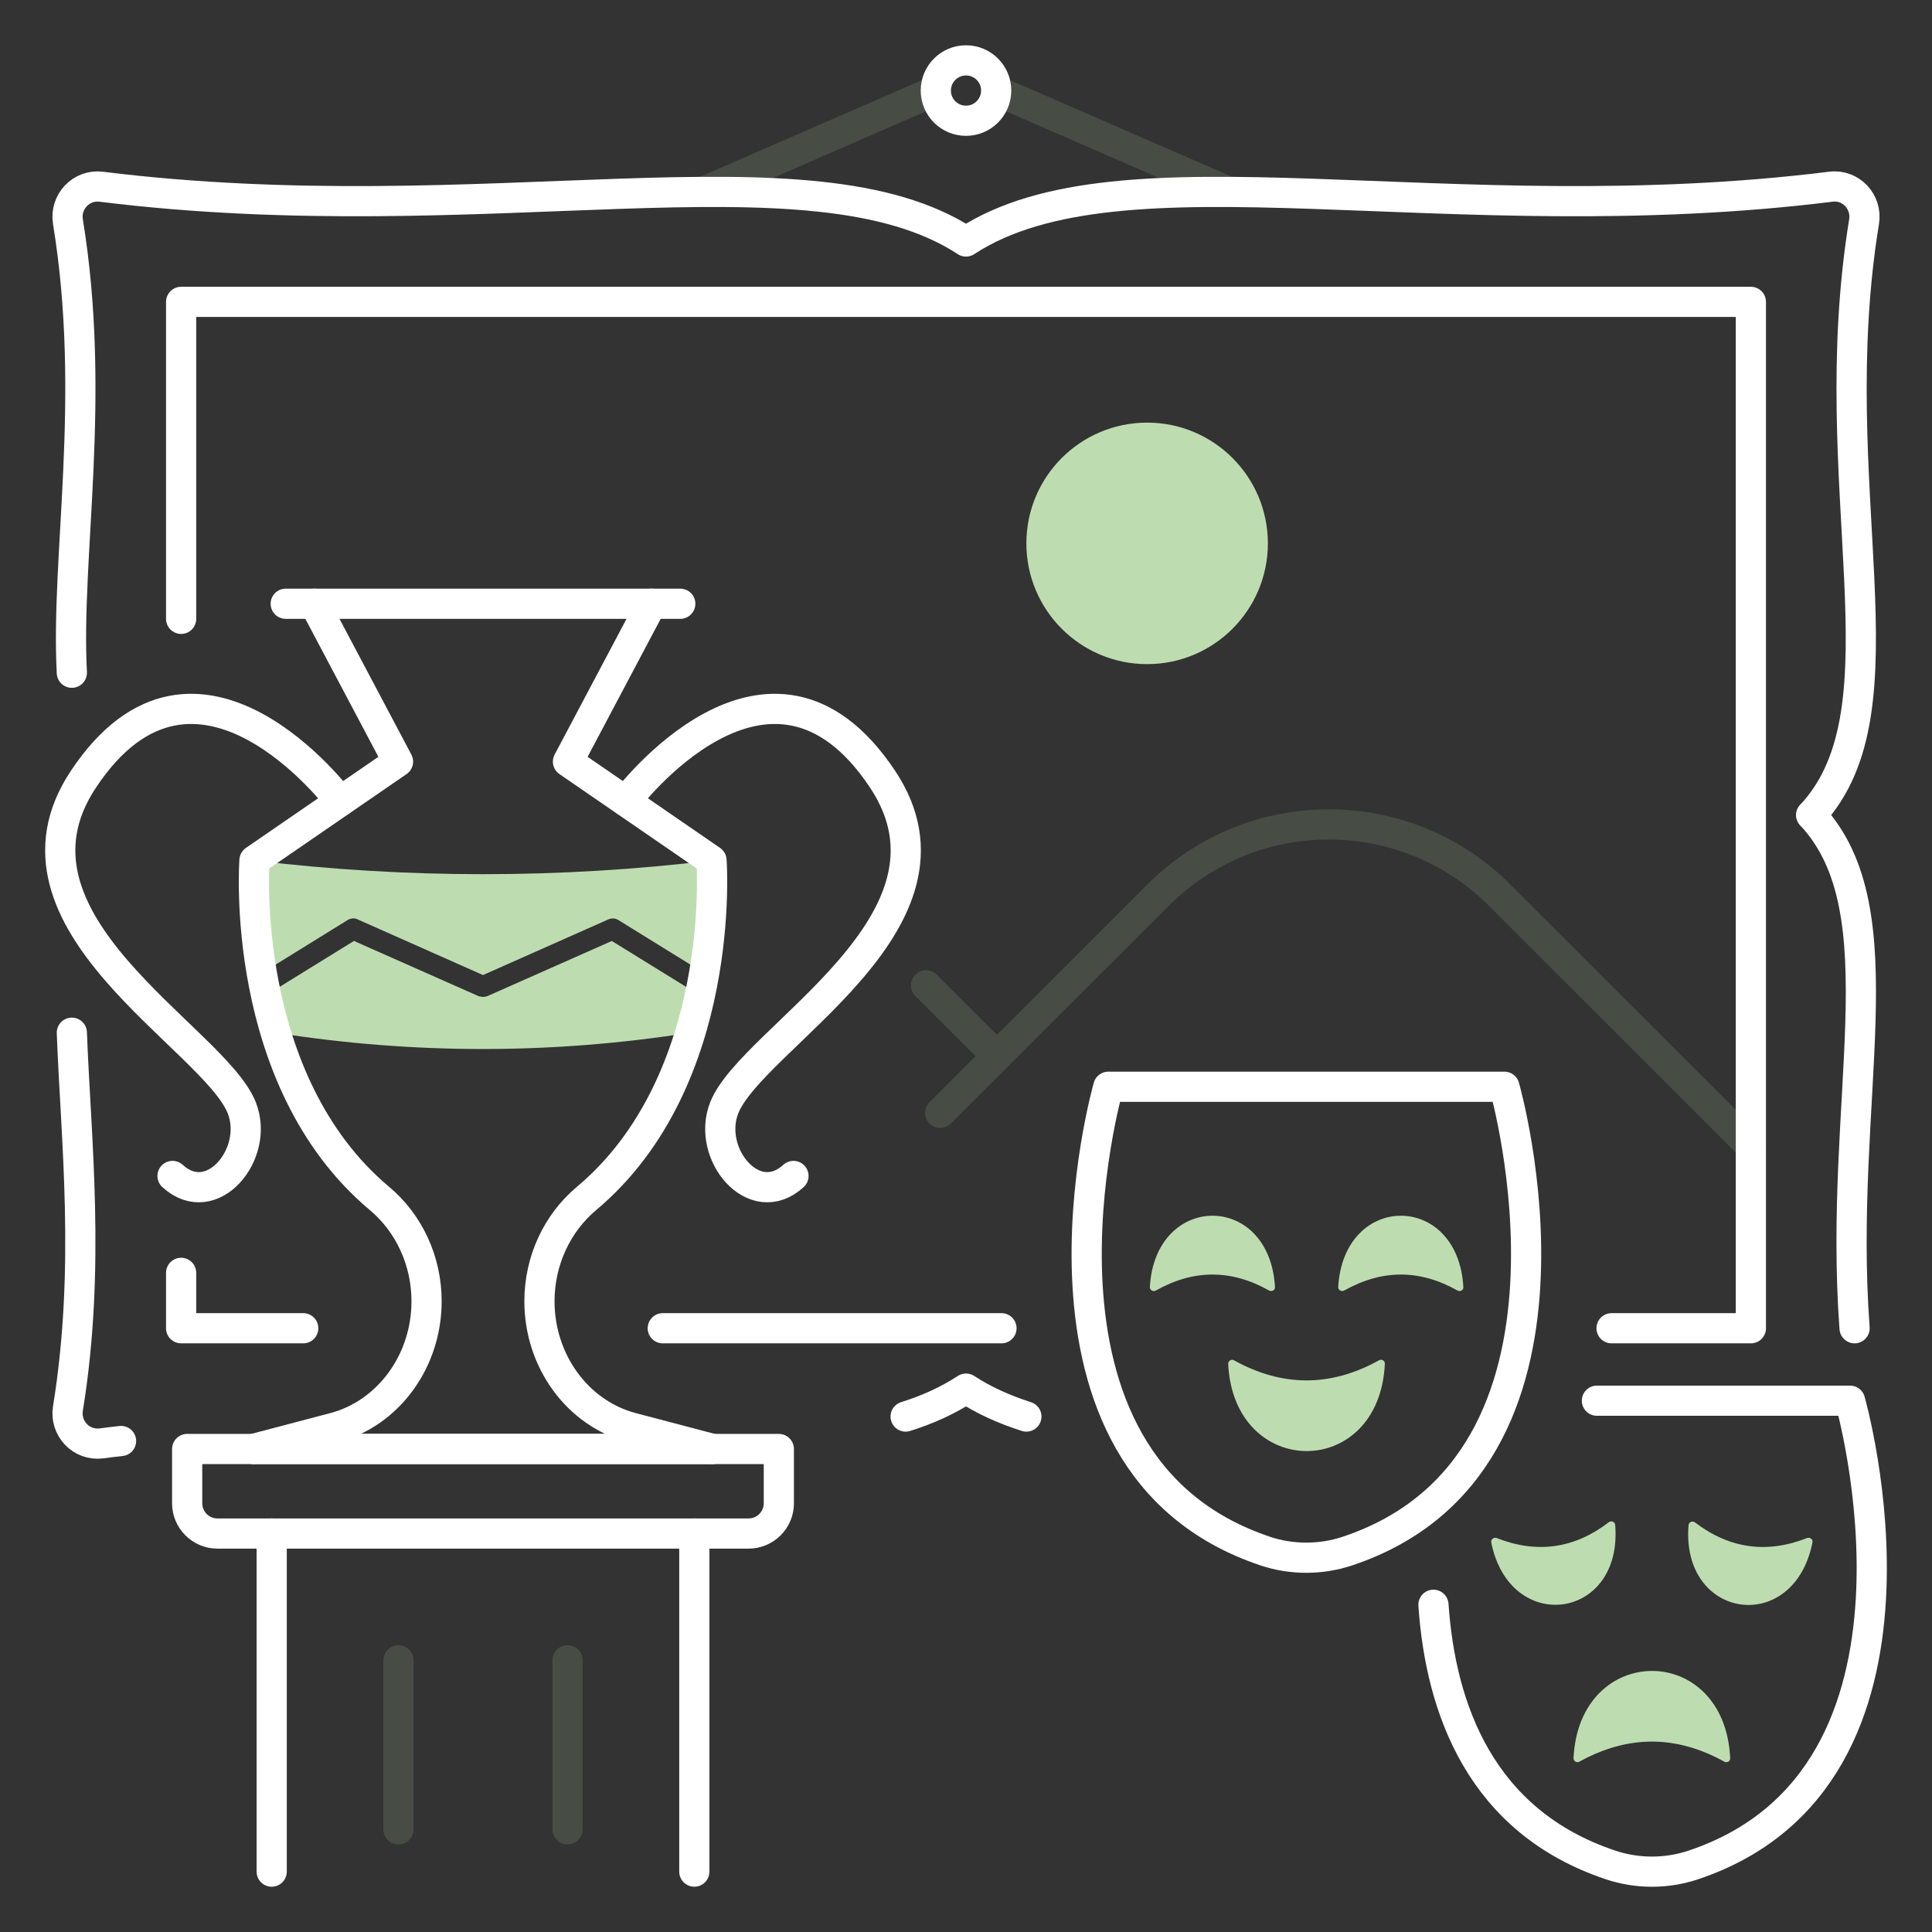
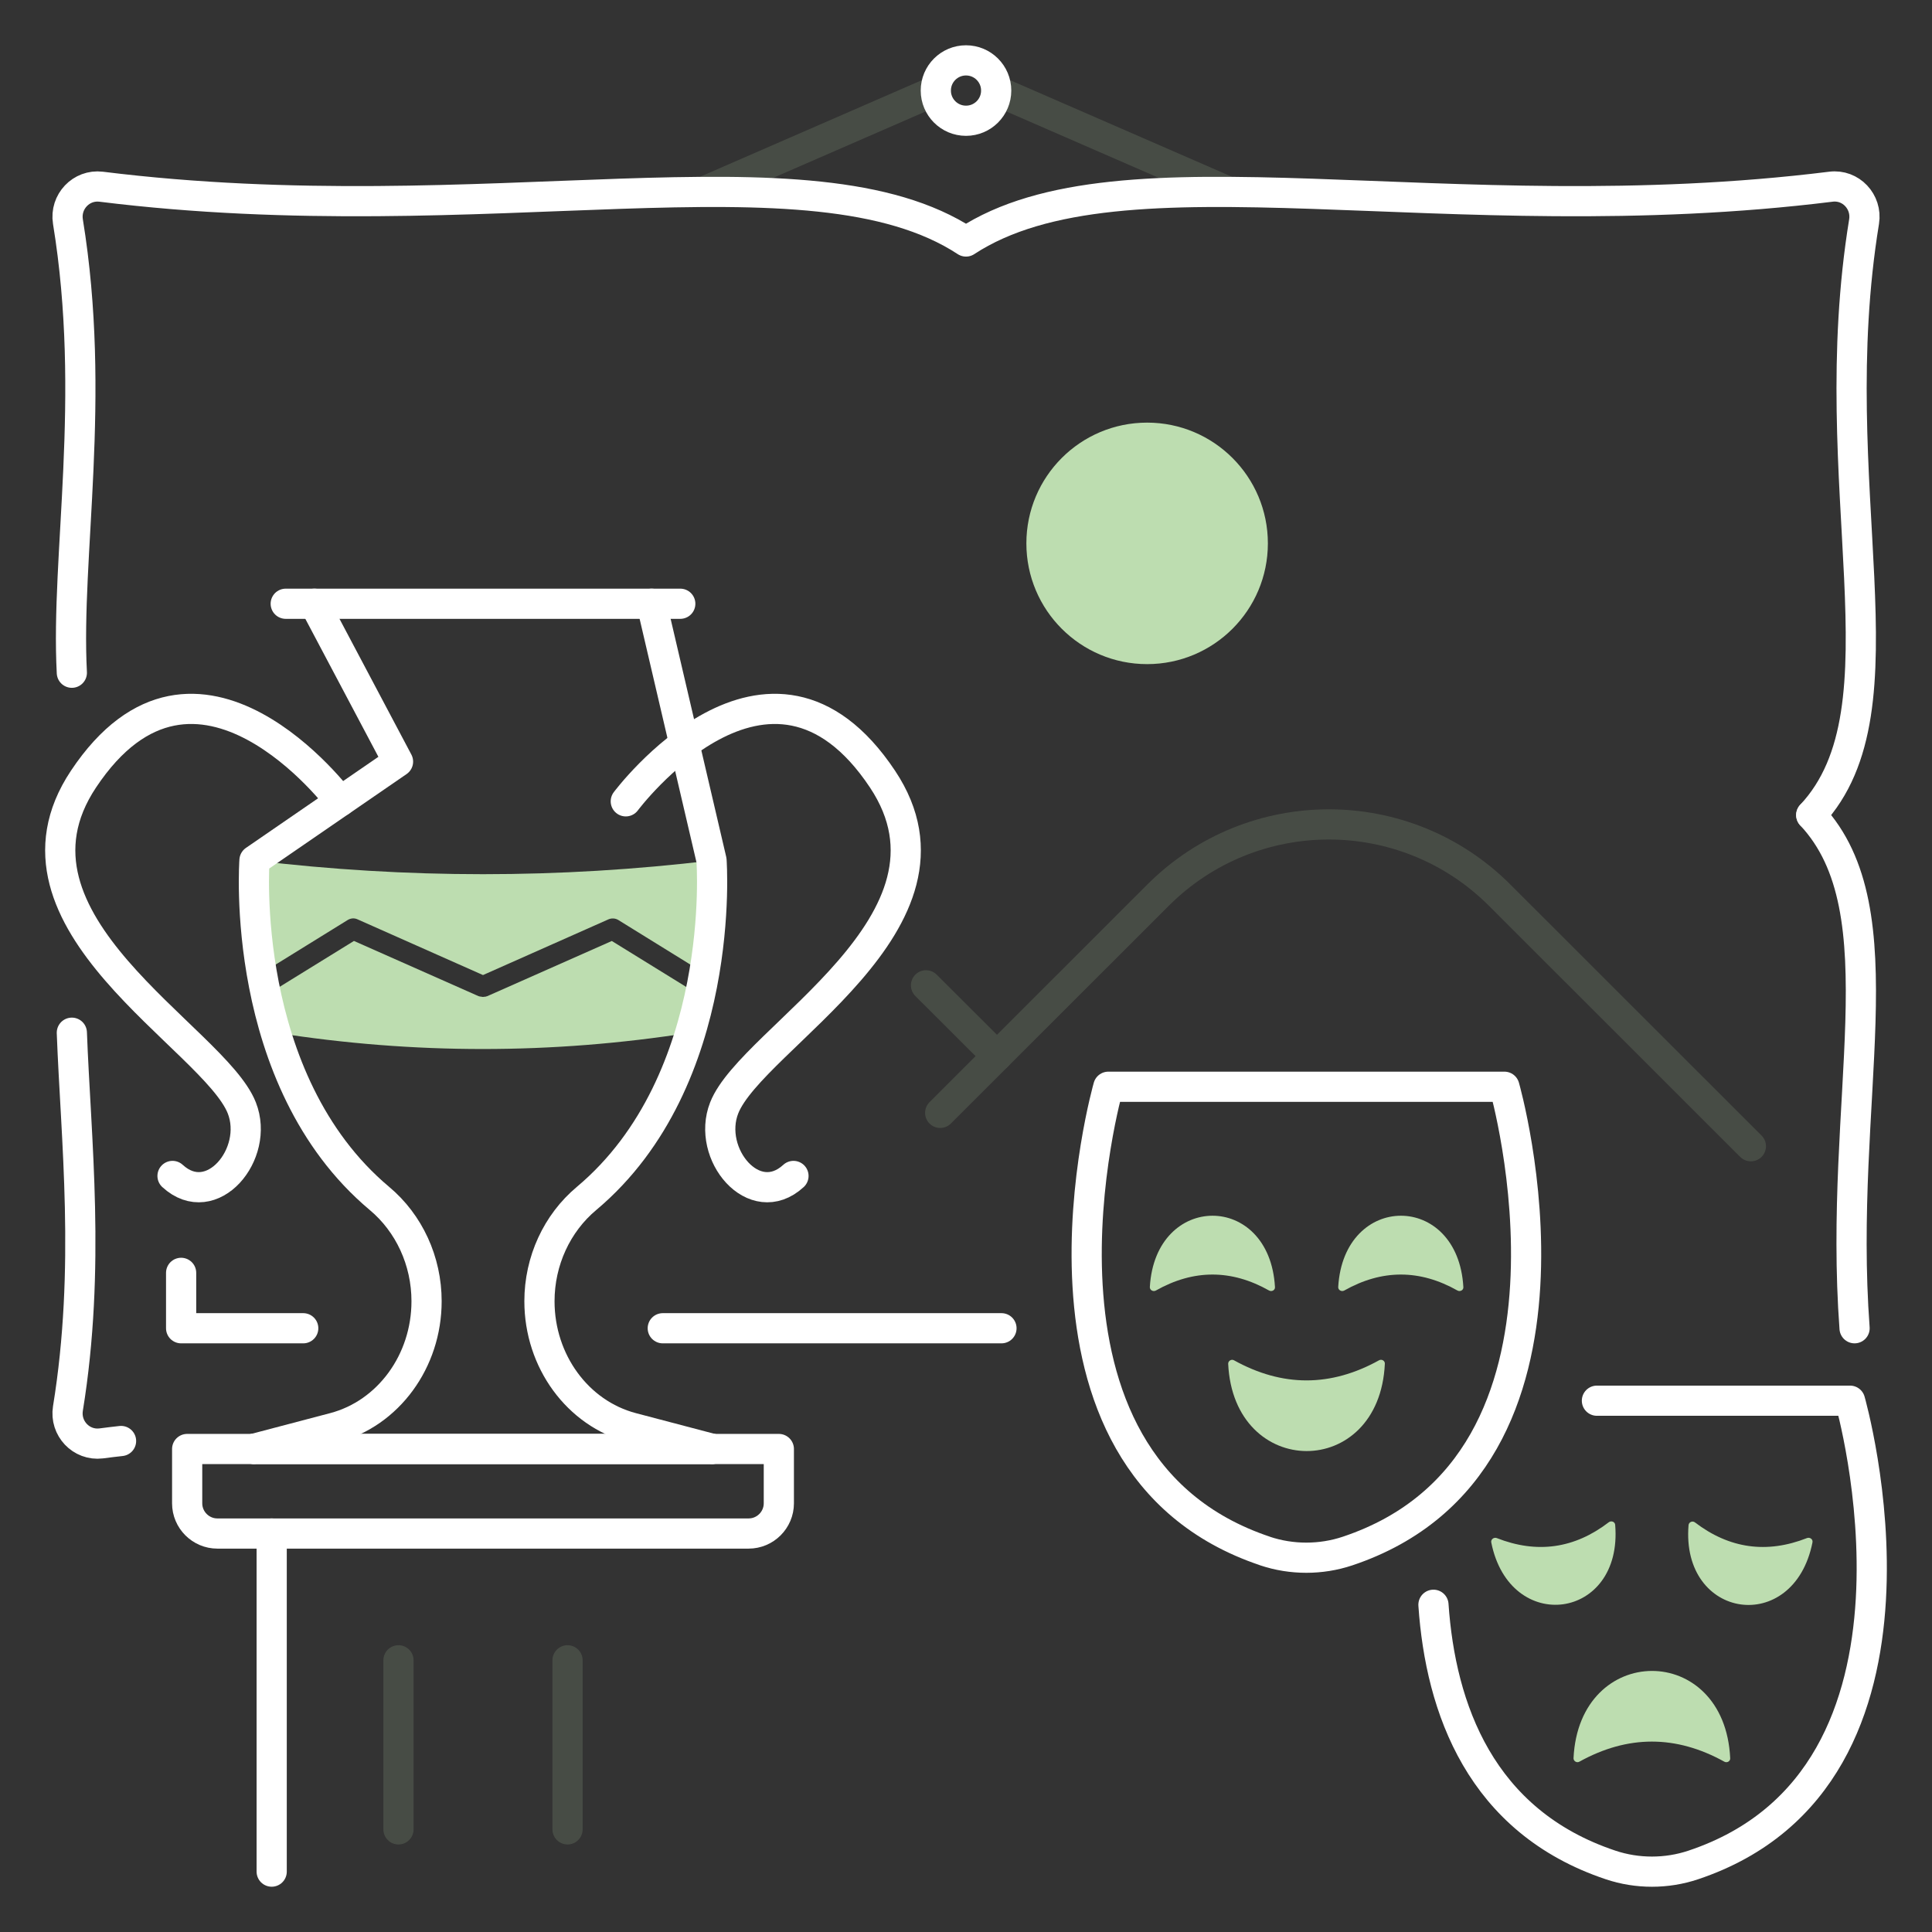
<svg xmlns="http://www.w3.org/2000/svg" width="128" height="128" viewBox="0 0 128 128" fill="none">
  <rect x="0" y="0" width="128" height="128" fill="#333333" stroke="none" />
  <g opacity="0.15">
    <path d="M62.29 73.73L76.73 59.3C82.98 53.06 93.1 53.06 99.35 59.3L116 75.94" stroke="#BDDDB0" stroke-width="2" stroke-linecap="round" stroke-linejoin="round" />
    <path d="M61.351 65.28L66.051 69.97" stroke="#BDDDB0" stroke-width="2" stroke-linecap="round" stroke-linejoin="round" />
    <path d="M66 6L81.43 12.72" stroke="#BDDDB0" stroke-width="2" stroke-linecap="round" stroke-linejoin="round" />
    <path d="M46.57 12.72L62 6" stroke="#BDDDB0" stroke-width="2" stroke-linecap="round" stroke-linejoin="round" />
    <path d="M26.4 110V121.2" stroke="#BDDDB0" stroke-width="2" stroke-linecap="round" stroke-linejoin="round" />
    <path d="M37.601 110V121.2" stroke="#BDDDB0" stroke-width="2" stroke-linecap="round" stroke-linejoin="round" />
  </g>
  <path d="M84.47 85.27C84.11 78.95 76.54 78.99 76.18 85.27C76.17 85.47 76.4 85.6 76.58 85.5C79.08 84.09 81.58 84.09 84.08 85.5C84.26 85.6 84.49 85.47 84.47 85.27Z" fill="#BDDDB0" />
  <path d="M96.951 85.27C96.591 78.95 89.02 78.99 88.66 85.27C88.65 85.47 88.88 85.6 89.061 85.5C91.561 84.09 94.061 84.09 96.561 85.5C96.74 85.6 96.971 85.47 96.951 85.27Z" fill="#BDDDB0" />
  <path d="M107.01 101.03C107.53 107.34 100.03 108.35 98.8 102.19C98.76 101.99 98.97 101.83 99.16 101.9C101.83 102.95 104.31 102.6 106.59 100.85C106.75 100.73 106.99 100.82 107.01 101.02V101.03Z" fill="#BDDDB0" />
  <path d="M91.75 90.35C91.39 98.09 81.73 98.04 81.37 90.35C81.37 90.16 81.58 90.03 81.75 90.12C84.96 91.9 88.16 91.9 91.37 90.12C91.54 90.03 91.76 90.15 91.75 90.35Z" fill="#BDDDB0" />
  <path d="M114.63 116.49C114.27 108.75 104.61 108.8 104.25 116.49C104.25 116.68 104.46 116.81 104.63 116.72C107.84 114.94 111.04 114.94 114.25 116.72C114.42 116.81 114.64 116.69 114.63 116.49Z" fill="#BDDDB0" />
  <path d="M120.081 102.19C118.841 108.4 111.351 107.31 111.871 101.04C111.891 100.84 112.131 100.74 112.291 100.86C114.571 102.6 117.051 102.95 119.721 101.9C119.911 101.83 120.121 101.98 120.081 102.18V102.19Z" fill="#BDDDB0" />
  <path d="M76 44C80.418 44 84 40.418 84 36C84 31.582 80.418 28 76 28C71.582 28 68 31.582 68 36C68 40.418 71.582 44 76 44Z" fill="#BDDDB0" />
  <path d="M40.54 62.34L32.28 66C32.28 66 32.28 66 32.27 66C32.21 66.03 32.14 66.04 32.07 66.04C32.05 66.04 32.03 66.05 32 66.05C31.96 66.05 31.92 66.04 31.87 66.03C31.82 66.03 31.77 66.02 31.72 66C31.72 66 31.72 66 31.71 66L23.45 62.34L17.62 65.94C17.79 66.75 18 67.57 18.26 68.42C27.41 69.86 36.56 69.86 45.72 68.42C45.97 67.58 46.19 66.75 46.36 65.94L40.53 62.34H40.54Z" fill="#BDDDB0" />
  <path d="M17.35 64.47L23.04 60.95C23.24 60.83 23.48 60.81 23.69 60.91L32 64.6L40.31 60.91C40.52 60.82 40.76 60.83 40.96 60.95L46.65 64.47C46.96 62.67 47.1 61.05 47.15 59.79V57.01C37.05 58.22 26.95 58.22 16.86 57.01V60.06C16.92 61.28 17.06 62.8 17.35 64.47Z" fill="#BDDDB0" />
-   <path d="M12 41V20H116V88H106.77" stroke="white" stroke-width="2" stroke-linecap="round" stroke-linejoin="round" />
  <path d="M20.09 88H12V84.33" stroke="white" stroke-width="2" stroke-linecap="round" stroke-linejoin="round" />
  <path d="M66.35 88H43.91" stroke="white" stroke-width="2" stroke-linecap="round" stroke-linejoin="round" />
  <path d="M83.82 102.76C66.3 96.9 73.43 72 73.43 72H99.67C99.67 72 106.81 96.9 89.28 102.76C87.52 103.35 85.57 103.35 83.81 102.76H83.82Z" stroke="white" stroke-width="2" stroke-linecap="round" stroke-linejoin="round" />
  <path d="M105.8 92.8H122.57C122.57 92.8 129.71 117.7 112.18 123.56C110.42 124.15 108.47 124.15 106.71 123.56C98.09 120.68 95.44 113.19 94.97 106.32" stroke="white" stroke-width="2" stroke-linecap="round" stroke-linejoin="round" />
  <path d="M8.02 95.47C7.58 95.52 7.14 95.57 6.7 95.63C5.38 95.79 4.29 94.63 4.5 93.32C6.02 83.98 5.02 75.43 4.76 68.42" stroke="white" stroke-width="2" stroke-linecap="round" stroke-linejoin="round" />
-   <path d="M68 93.85C66.53 93.38 65.19 92.78 64 92C62.81 92.78 61.47 93.39 60 93.85" stroke="white" stroke-width="2" stroke-linecap="round" stroke-linejoin="round" />
  <path d="M120 54C125.98 60.38 121.75 72.86 122.87 88" stroke="white" stroke-width="2" stroke-linecap="round" stroke-linejoin="round" />
  <path d="M120 54C126.66 46.89 120.64 32.2 123.5 14.68C123.71 13.37 122.62 12.2 121.3 12.37C95.78 15.54 74.31 9.24 64 16C53.69 9.24 32.22 15.54 6.7 12.37C5.38 12.21 4.29 13.37 4.5 14.68C6.41 26.37 4.35 36.81 4.76 44.57" stroke="white" stroke-width="2" stroke-linecap="round" stroke-linejoin="round" />
  <path d="M64 8C65.105 8 66 7.105 66 6C66 4.895 65.105 4 64 4C62.895 4 62 4.895 62 6C62 7.105 62.895 8 64 8Z" stroke="white" stroke-width="2" stroke-linecap="round" stroke-linejoin="round" />
  <mask id="path-26-inside-1_5153_3669" fill="white">
    <path d="M47.141 57V59.78C47.221 58.07 47.141 57 47.141 57Z" />
  </mask>
  <path d="M47.141 57L48.138 56.925L46.141 57H47.141ZM47.141 59.78H46.141L48.139 59.827L47.141 59.78ZM46.141 57V59.78H48.141V57H46.141ZM48.139 59.827C48.181 58.947 48.181 58.229 48.17 57.728C48.165 57.477 48.157 57.281 48.151 57.145C48.147 57.077 48.144 57.024 48.142 56.987C48.141 56.969 48.14 56.954 48.139 56.944C48.139 56.939 48.139 56.935 48.138 56.932C48.138 56.93 48.138 56.929 48.138 56.928C48.138 56.927 48.138 56.927 48.138 56.926C48.138 56.926 48.138 56.926 48.138 56.926C48.138 56.926 48.138 56.926 48.138 56.926C48.138 56.925 48.138 56.925 47.141 57C46.143 57.075 46.143 57.075 46.143 57.074C46.143 57.074 46.143 57.074 46.143 57.074C46.143 57.074 46.143 57.074 46.143 57.074C46.143 57.074 46.143 57.074 46.143 57.074C46.143 57.074 46.143 57.074 46.143 57.075C46.144 57.076 46.144 57.078 46.144 57.081C46.144 57.087 46.145 57.097 46.146 57.111C46.148 57.14 46.15 57.184 46.153 57.243C46.159 57.361 46.166 57.539 46.171 57.77C46.18 58.231 46.181 58.903 46.142 59.733L48.139 59.827Z" fill="white" mask="url(#path-26-inside-1_5153_3669)" />
  <mask id="path-28-inside-2_5153_3669" fill="white">
    <path d="M16.86 60.06V57.01C16.86 57.01 16.77 58.19 16.86 60.06Z" />
  </mask>
  <path d="M16.86 60.06L15.861 60.108L17.86 60.06H16.86ZM16.86 57.01H17.86L15.863 56.934L16.86 57.01ZM17.86 60.06V57.01H15.86V60.06H17.86ZM16.86 57.01C15.863 56.934 15.863 56.934 15.863 56.934C15.863 56.934 15.863 56.934 15.863 56.934C15.863 56.934 15.863 56.934 15.863 56.935C15.863 56.935 15.863 56.936 15.863 56.936C15.863 56.937 15.863 56.939 15.863 56.94C15.863 56.944 15.862 56.948 15.862 56.954C15.861 56.965 15.86 56.98 15.859 57.001C15.856 57.041 15.853 57.099 15.849 57.173C15.841 57.322 15.833 57.538 15.827 57.812C15.815 58.361 15.815 59.147 15.861 60.108L17.859 60.012C17.815 59.102 17.816 58.363 17.826 57.855C17.832 57.601 17.84 57.404 17.846 57.274C17.85 57.208 17.853 57.159 17.855 57.128C17.856 57.112 17.856 57.1 17.857 57.093C17.857 57.09 17.857 57.087 17.857 57.086C17.857 57.086 17.858 57.085 17.858 57.085C17.858 57.085 17.858 57.085 17.858 57.085C17.858 57.085 17.857 57.085 17.857 57.086C17.857 57.086 17.857 57.086 17.857 57.086C17.857 57.086 17.857 57.086 16.86 57.01Z" fill="white" mask="url(#path-28-inside-2_5153_3669)" />
  <path d="M20.831 40L26.37 50.46L16.86 57C16.86 57 15.771 71.54 25.14 79.4C27.101 81.04 28.261 83.54 28.261 86.21C28.261 90.18 25.73 93.64 22.131 94.59L16.811 95.99" stroke="white" stroke-width="2" stroke-linecap="round" stroke-linejoin="round" />
  <path d="M22.54 53.09C22.54 53.09 13.03 40.35 5.53 51.62C-0.77 61.08 14.19 68.75 16.02 73.4C17.22 76.45 14.03 80.3 11.43 77.91" stroke="white" stroke-width="2" stroke-linecap="round" stroke-linejoin="round" />
-   <path d="M43.17 40L37.63 50.46L47.14 57C47.14 57 48.23 71.54 38.86 79.4C36.9 81.04 35.74 83.54 35.74 86.21C35.74 90.18 38.27 93.64 41.87 94.59L47.19 95.99" stroke="white" stroke-width="2" stroke-linecap="round" stroke-linejoin="round" />
+   <path d="M43.17 40L47.14 57C47.14 57 48.23 71.54 38.86 79.4C36.9 81.04 35.74 83.54 35.74 86.21C35.74 90.18 38.27 93.64 41.87 94.59L47.19 95.99" stroke="white" stroke-width="2" stroke-linecap="round" stroke-linejoin="round" />
  <path d="M41.46 53.09C41.46 53.09 50.97 40.35 58.47 51.62C64.77 61.08 49.81 68.75 47.98 73.4C46.78 76.45 49.97 80.3 52.57 77.91" stroke="white" stroke-width="2" stroke-linecap="round" stroke-linejoin="round" />
  <path d="M16.82 96H47.18" stroke="white" stroke-width="2" stroke-linecap="round" stroke-linejoin="round" />
  <path d="M18.93 40H45.07" stroke="white" stroke-width="2" stroke-linecap="round" stroke-linejoin="round" />
  <path d="M12.4 96H51.6V99.6C51.6 100.7 50.7 101.6 49.6 101.6H14.4C13.3 101.6 12.4 100.7 12.4 99.6V96Z" stroke="white" stroke-width="2" stroke-linecap="round" stroke-linejoin="round" />
  <path d="M18 101.6V124" stroke="white" stroke-width="2" stroke-linecap="round" stroke-linejoin="round" />
-   <path d="M46 101.6V124" stroke="white" stroke-width="2" stroke-linecap="round" stroke-linejoin="round" />
</svg>